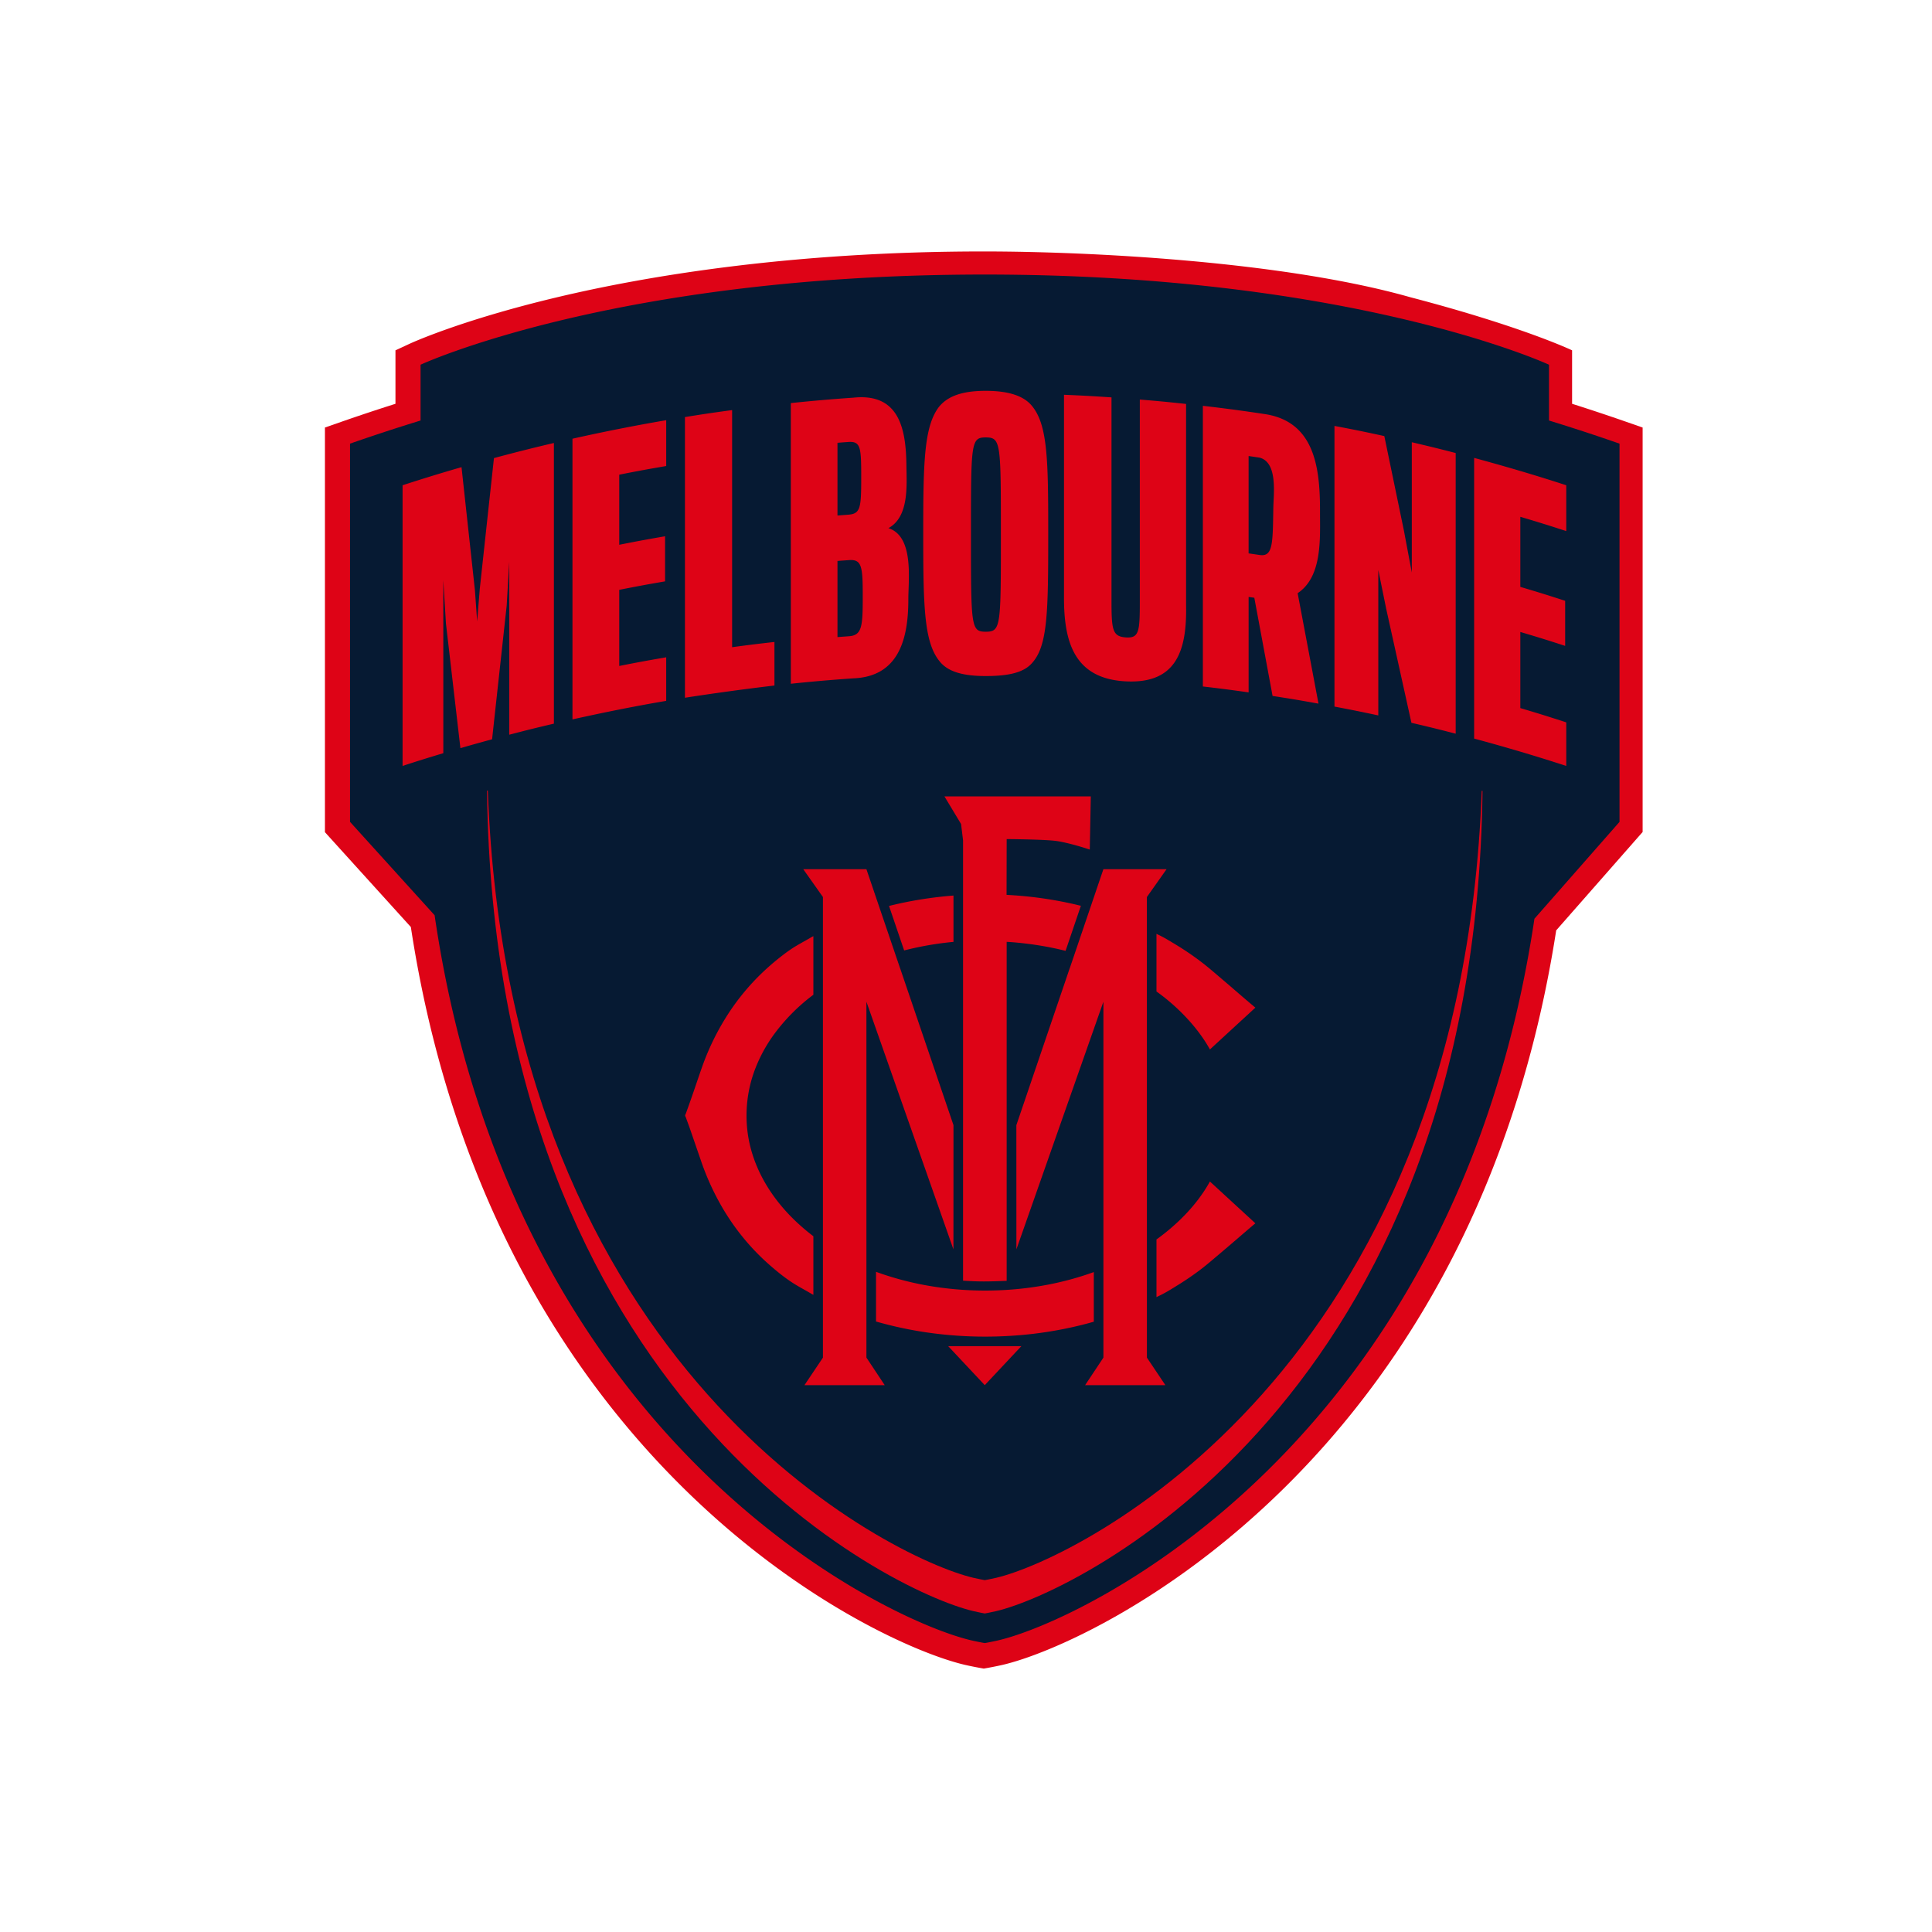
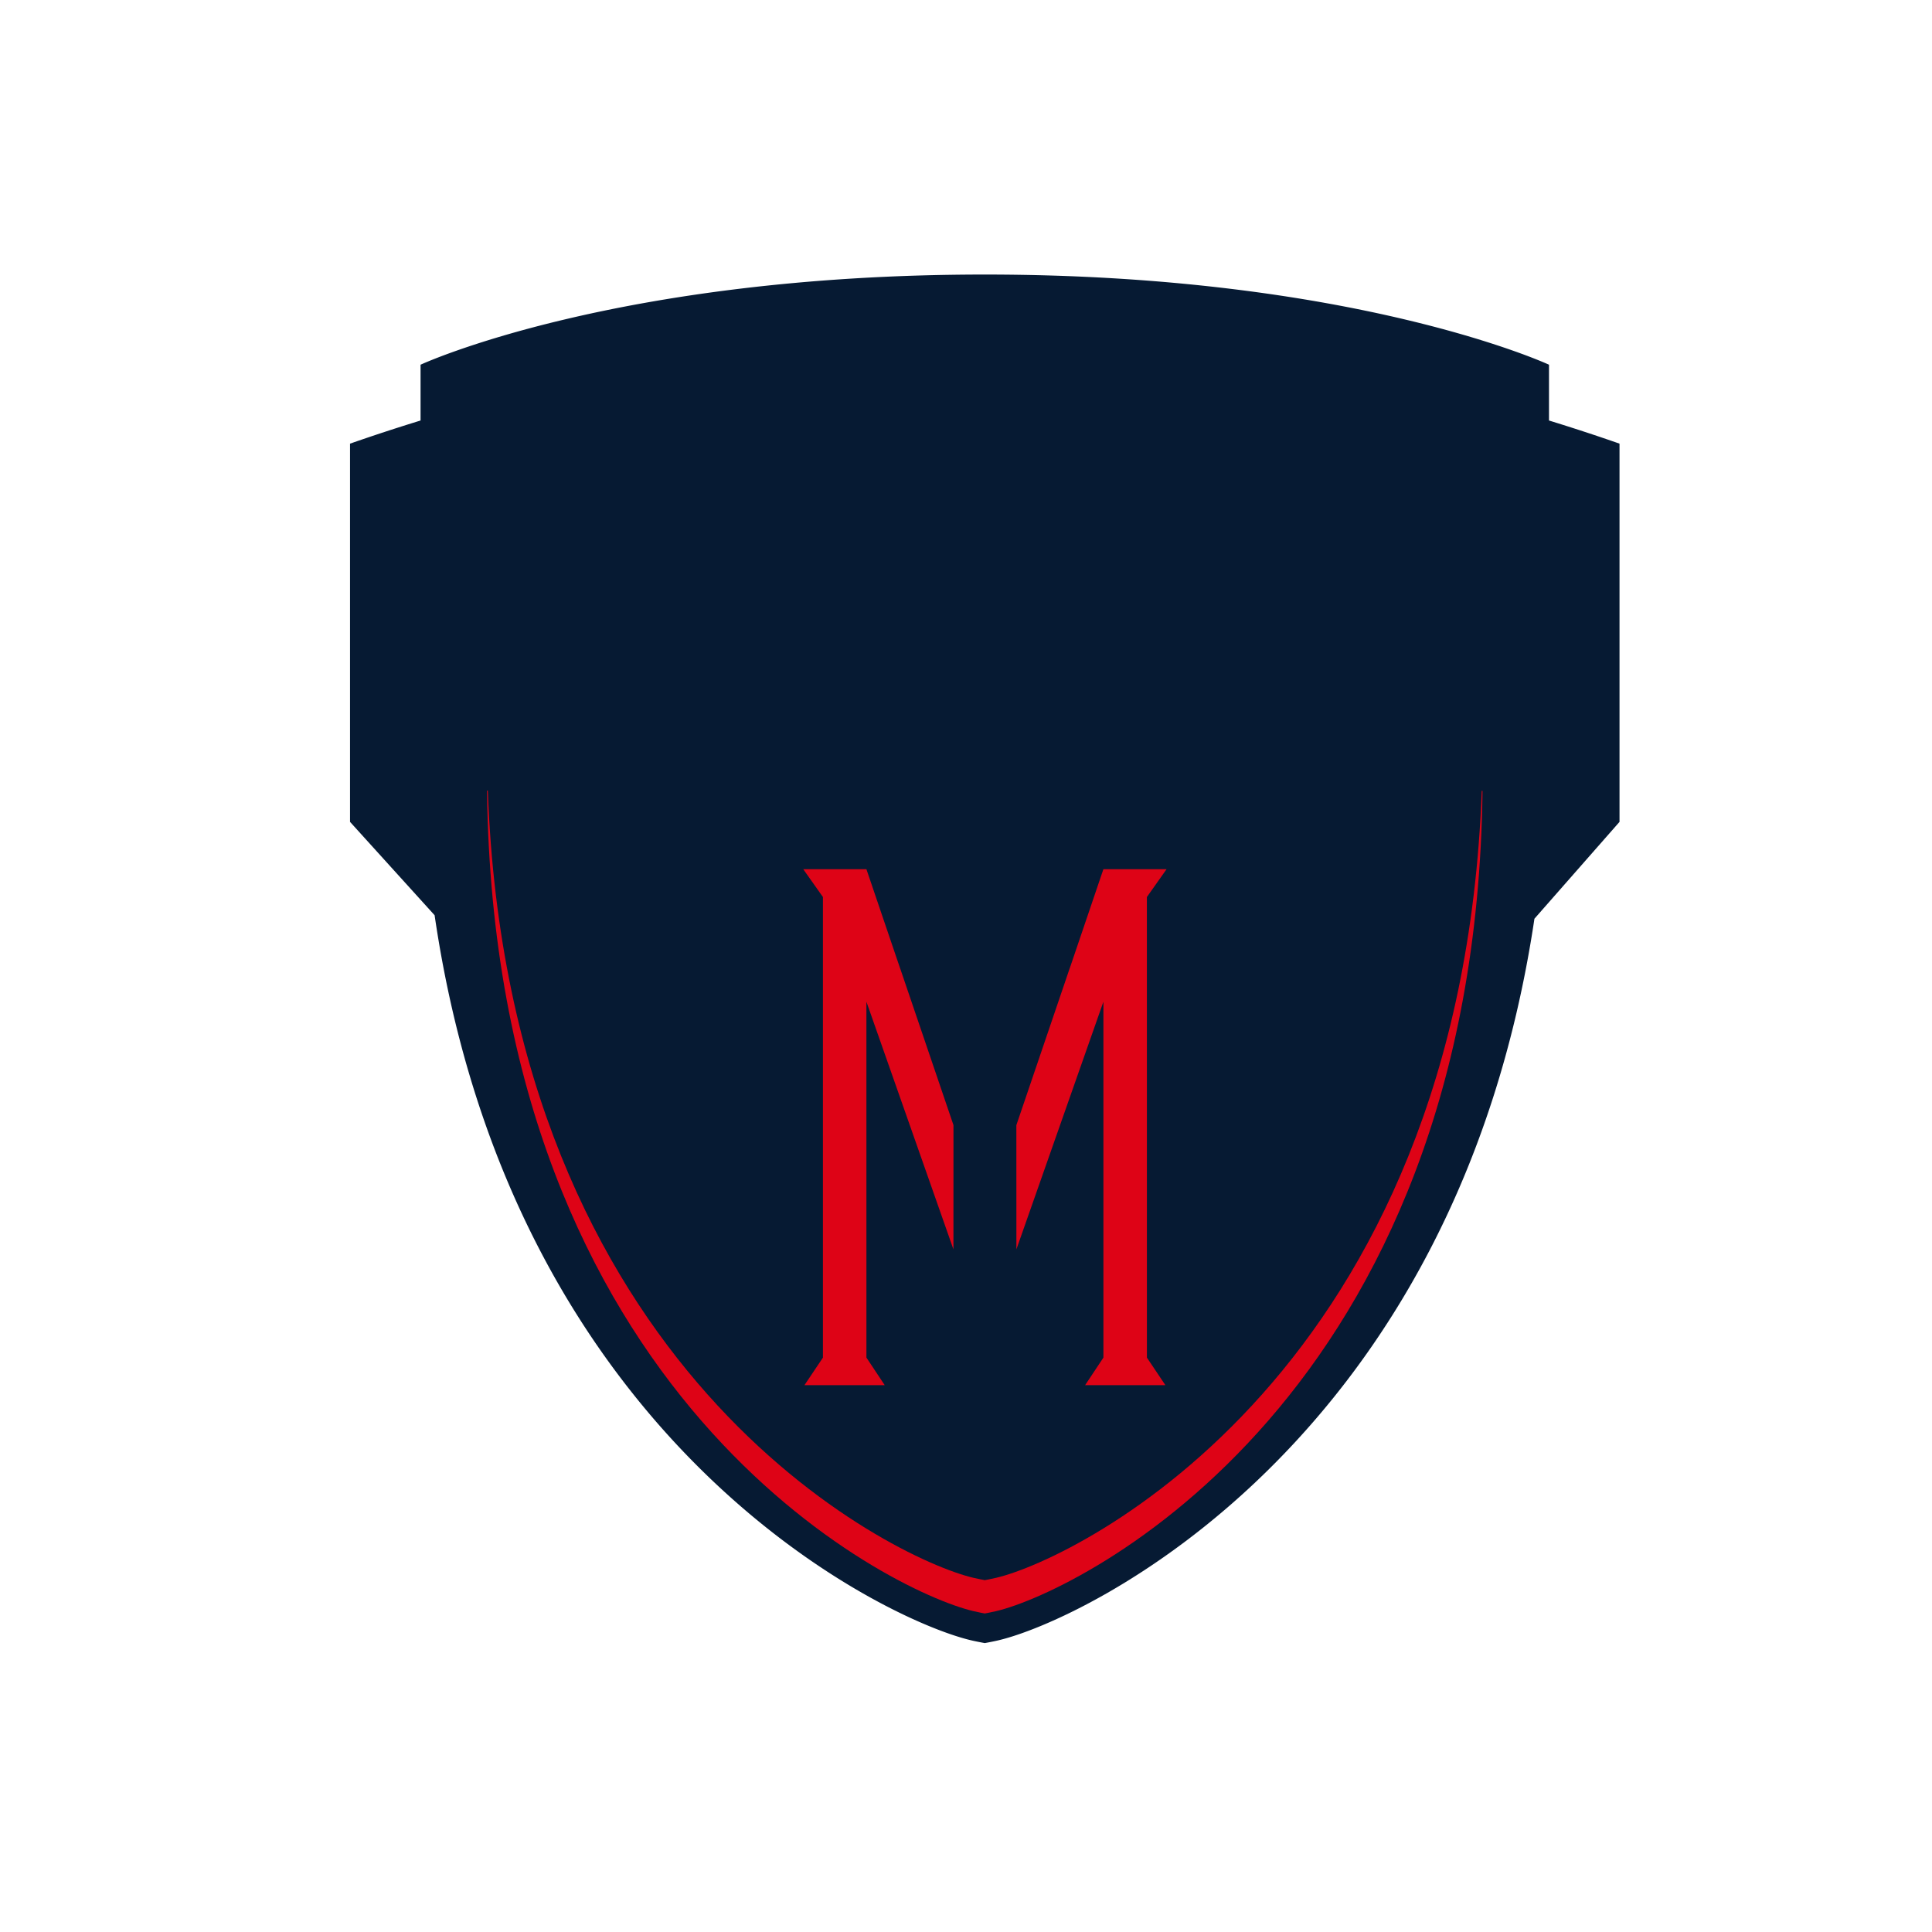
<svg xmlns="http://www.w3.org/2000/svg" xmlns:xlink="http://www.w3.org/1999/xlink" class="icon club-logo" aria-hidden="true" width="200" height="200">
  <defs>
    <symbol viewBox="0 0 200 200" id="icn-aflc-melb">
      <g fill="none" fill-rule="evenodd">
-         <path d="M162.742 36.266v5.535c1.91.606 3.8 1.235 5.629 1.873l1.673.584v41.868l-8.947 10.184c-1.947 12.546-5.647 24.114-11 34.39-4.55 8.733-10.3 16.564-17.092 23.274-12.15 12.007-24.449 17.274-29.254 18.381-.644.148-1.462.297-1.469.298l-.44.078-.443-.078a37.866 37.866 0 01-1.464-.297c-4.821-1.11-17.155-6.393-29.332-18.455-6.808-6.742-12.567-14.612-17.115-23.388-5.35-10.322-9.036-21.943-10.957-34.547l-8.894-9.819V44.258l1.673-.584a207.51 207.51 0 015.628-1.873v-5.535l1.445-.67c.213-.1 5.36-2.464 15.315-4.83 9.086-2.16 24.118-4.736 44.143-4.736 11.052 0 31.044 1.022 44.142 4.736 11.652 3.047 16.759 5.5 16.759 5.5" fill="#DE0316" />
        <path d="M167.652 45.926a204.135 204.135 0 00-7.3-2.394v-5.777s-20.11-9.334-58.407-9.334-58.408 9.334-58.408 9.334v5.776a202.45 202.45 0 00-7.302 2.395V85.08l8.756 9.666c8.005 54.687 46.712 73.028 55.606 75.074.582.135 1.348.272 1.348.272s.765-.137 1.35-.273c8.883-2.048 47.428-20.314 55.549-74.713l8.808-10.026V45.926z" fill="#061A33" />
        <path d="M153.47 81.885l-.082-.023c-2.188 60.041-41.722 79.45-50.251 81.469-.517.122-1.192.246-1.192.246s-.675-.124-1.189-.245c-8.523-2.013-48.082-21.425-50.257-81.5-.027.006-.054.014-.083.022.762 62.768 41.657 82.877 50.34 84.927.514.122 1.189.247 1.189.247s.675-.125 1.192-.248c8.69-2.056 49.56-22.162 50.333-84.895" fill="#DE0316" />
        <path fill="#DE0316" d="M89.691 103.698l9.008 25.635.005-12.857-5.528-16.253-.003.001-2.73-8.033-.752-2.213h-6.539l2.038 2.882v47.682l-1.913 2.849h8.308l-1.893-2.852z" />
-         <path d="M81.797 125.853c-1.12-1.157-2.1-2.456-2.857-3.879-.783-1.47-1.33-3.078-1.546-4.732a13.543 13.543 0 01.645-6.221 15.514 15.514 0 012.226-4.131 19.6 19.6 0 013.935-3.914v-6.068c-.06.033-.122.064-.183.097v-.001c-.523.312-1.062.6-1.585.91-.476.284-.925.6-1.363.936a25.58 25.58 0 00-2.335 2.013 23.98 23.98 0 00-3.62 4.514 26.038 26.038 0 00-2.41 5.007c-.316.888-.614 1.782-.921 2.674-.26.75-.522 1.5-.795 2.244-.019.046-.064.121-.064.172 0 .06.055.147.074.201l.293.801c.086.23.164.464.245.697l1.072 3.111a26.779 26.779 0 001.813 4.097 24.22 24.22 0 003.32 4.676c.672.739 1.39 1.434 2.147 2.084.811.698 1.659 1.366 2.58 1.913.512.303 1.039.584 1.549.89v-.003l.183.1v-6.067a21.256 21.256 0 01-2.403-2.121M109.32 132.815c-2.23.49-4.507.746-6.787.78a34.501 34.501 0 01-6.375-.487 31.618 31.618 0 01-5.473-1.45v5.144a39.976 39.976 0 006.636 1.307c2.582.288 5.192.334 7.782.143a40.34 40.34 0 007.412-1.231c.24-.064.477-.13.716-.2v-5.136a31.115 31.115 0 01-3.912 1.13M98.704 97.503v-4.797l-.502.043c-2.08.187-4.146.53-6.171 1.034l1.566 4.606a33.14 33.14 0 015.107-.886" fill="#DE0316" />
        <path fill="#DE0316" d="M118.725 92.86l2.039-2.883h-6.54l-.753 2.214h.001l-2.728 8.033-.004-.001-5.527 16.254.004 12.857 9.008-25.636v36.842l-1.894 2.85h8.308l-1.91-2.848z" />
-         <path d="M123.365 105.962c.71.829 1.356 1.719 1.886 2.677l1.705-1.57 2.319-2.132c.226-.21.454-.419.68-.627-1.174-.977-2.32-1.99-3.488-2.979-.669-.568-1.326-1.147-2.024-1.683a29.188 29.188 0 00-2.15-1.505c-.429-.273-.866-.535-1.304-.793a12.393 12.393 0 00-1.117-.603v.001l-.153-.079v5.97a20.771 20.771 0 013.646 3.323M125.882 122.89l-.632-.58c-1.141 2.068-2.798 3.85-4.635 5.318-.293.235-.592.461-.896.68v5.968c.05-.026.104-.05.154-.078v.001c.739-.338 1.438-.783 2.126-1.21a30.194 30.194 0 002.168-1.479c.706-.53 1.368-1.108 2.044-1.678.651-.55 1.299-1.104 1.945-1.66.598-.513 1.194-1.03 1.799-1.534-.502-.464-1.005-.925-1.507-1.387l-2.566-2.362M101.943 143.39l3.785-4.033h-7.57zM104.21 132.593L104.21 97.5s2.946.124 6.097.934l1.585-4.667a40.258 40.258 0 00-5.897-1c-.597-.056-1.196-.1-1.796-.132l.012-5.773s3.604.025 4.974.176c1.368.151 3.628.91 3.628.91l.107-5.506H97.768l1.722 2.861.205 1.693v45.577c1.605.113 2.612.097 4.515.019M41.675 50.234c2.021-.66 4.059-1.286 6.102-1.873.462 4.247.926 8.494 1.387 12.74.094 1.292.14 1.937.232 3.229l.27-3.369c.489-4.513.977-9.025 1.469-13.539 2.057-.557 4.13-1.08 6.205-1.564v29.054c-1.852.435-2.776.664-4.618 1.145v-17.92l-.272 4.58c-.503 4.605-1.007 9.209-1.509 13.814-1.313.355-1.97.54-3.279.918l-1.5-12.929-.27-4.467V77.97c-1.69.508-2.533.77-4.217 1.318V50.234zM59.262 45.416a193.47 193.47 0 019.704-1.918v4.745c-1.949.333-2.92.512-4.861.896v7.255c1.894-.375 2.842-.55 4.743-.879v4.667c-1.9.328-2.85.503-4.743.878v7.88c1.94-.383 2.912-.562 4.86-.897v4.51c-3.25.552-6.484 1.202-9.703 1.919V45.416zM70.905 43.175c1.95-.314 2.927-.458 4.883-.723v24.546c1.751-.237 2.627-.345 4.382-.542v4.509c-3.098.368-6.182.789-9.265 1.266V43.175zM87.884 65.863c1.348-.097 1.427-1 1.427-4.097 0-3.098-.079-3.882-1.427-3.784-.474.034-.712.051-1.188.088v7.881c.476-.036.714-.054 1.188-.088zm-.08-12.582c1.268-.091 1.349-.68 1.349-3.817 0-3.138-.04-3.805-1.348-3.71-.444.032-.665.048-1.109.083v7.529c.444-.035.665-.052 1.109-.085zm-5.937-11.554c2.146-.226 4.3-.412 6.453-.559 4.757-.51 5.471 3.202 5.512 7.026.022 1.996.3 5.314-1.864 6.478 2.666.858 2.062 5.314 2.063 7.355.004 4.017-.936 8-5.671 8.193-2.165.147-4.333.335-6.493.562V41.727zM110.145 61.69V40.867c1.968.083 2.952.138 4.917.27v20.94c0 3.096.079 3.803 1.465 3.907 1.387.104 1.467-.59 1.467-3.688V41.36c1.916.16 2.874.25 4.788.456v20.821c.098 4.758-1.022 8.225-6.374 7.889-5.27-.333-6.295-4.176-6.263-8.836M130.396 57.452c1.38.204 1.358-1.14 1.418-4.882.022-1.402.484-4.69-1.418-5.195-.457-.068-.684-.1-1.141-.166v10.077c.457.065.684.098 1.141.166zM124.52 42.01c2.174.249 4.346.54 6.508.871 5.18.84 5.629 5.786 5.62 10.147-.007 2.65.268 6.666-2.317 8.378.72 3.812 1.441 7.622 2.159 11.434-1.898-.343-2.85-.502-4.754-.796-.629-3.39-1.258-6.777-1.89-10.164l-.59-.085v9.881c-1.892-.268-2.839-.39-4.736-.612V42.011zM138.144 44.092c2.069.391 3.1.602 5.16 1.05.677 3.26 1.353 6.521 2.028 9.783l.817 4.345V45.78c1.822.425 2.729.65 4.543 1.117v29.055a163.74 163.74 0 00-4.581-1.126c-.87-3.935-1.74-7.868-2.612-11.804l-.818-4.018V74.06c-1.811-.387-2.72-.57-4.537-.914V44.092zM152.602 47.402c3.202.868 6.384 1.802 9.537 2.832v4.744a162.93 162.93 0 00-4.755-1.478v7.255c1.862.552 2.79.84 4.64 1.44v4.666c-1.85-.6-2.778-.888-4.64-1.44v7.88c1.908.566 2.86.863 4.755 1.479v4.508a193.92 193.92 0 00-9.537-2.83V47.402zM103.611 55.32c0-9.49 0-10.038-1.57-10.038-1.528 0-1.528.549-1.528 10.037 0 9.569 0 10.077 1.529 10.077 1.57 0 1.57-.508 1.57-10.077m-6.315 13.175c-1.646-1.96-1.724-5.686-1.724-13.292 0-7.293.078-11.018 1.608-13.057.94-1.177 2.508-1.686 4.86-1.686 2.354 0 3.962.51 4.825 1.607 1.608 2 1.646 5.725 1.646 13.136 0 8.117-.038 11.646-1.686 13.449-.864.981-2.43 1.333-4.784 1.333-2.314 0-3.881-.43-4.745-1.49" fill="#DE0316" />
      </g>
    </symbol>
  </defs>
  <use xlink:href="#icn-aflc-melb" />
</svg>